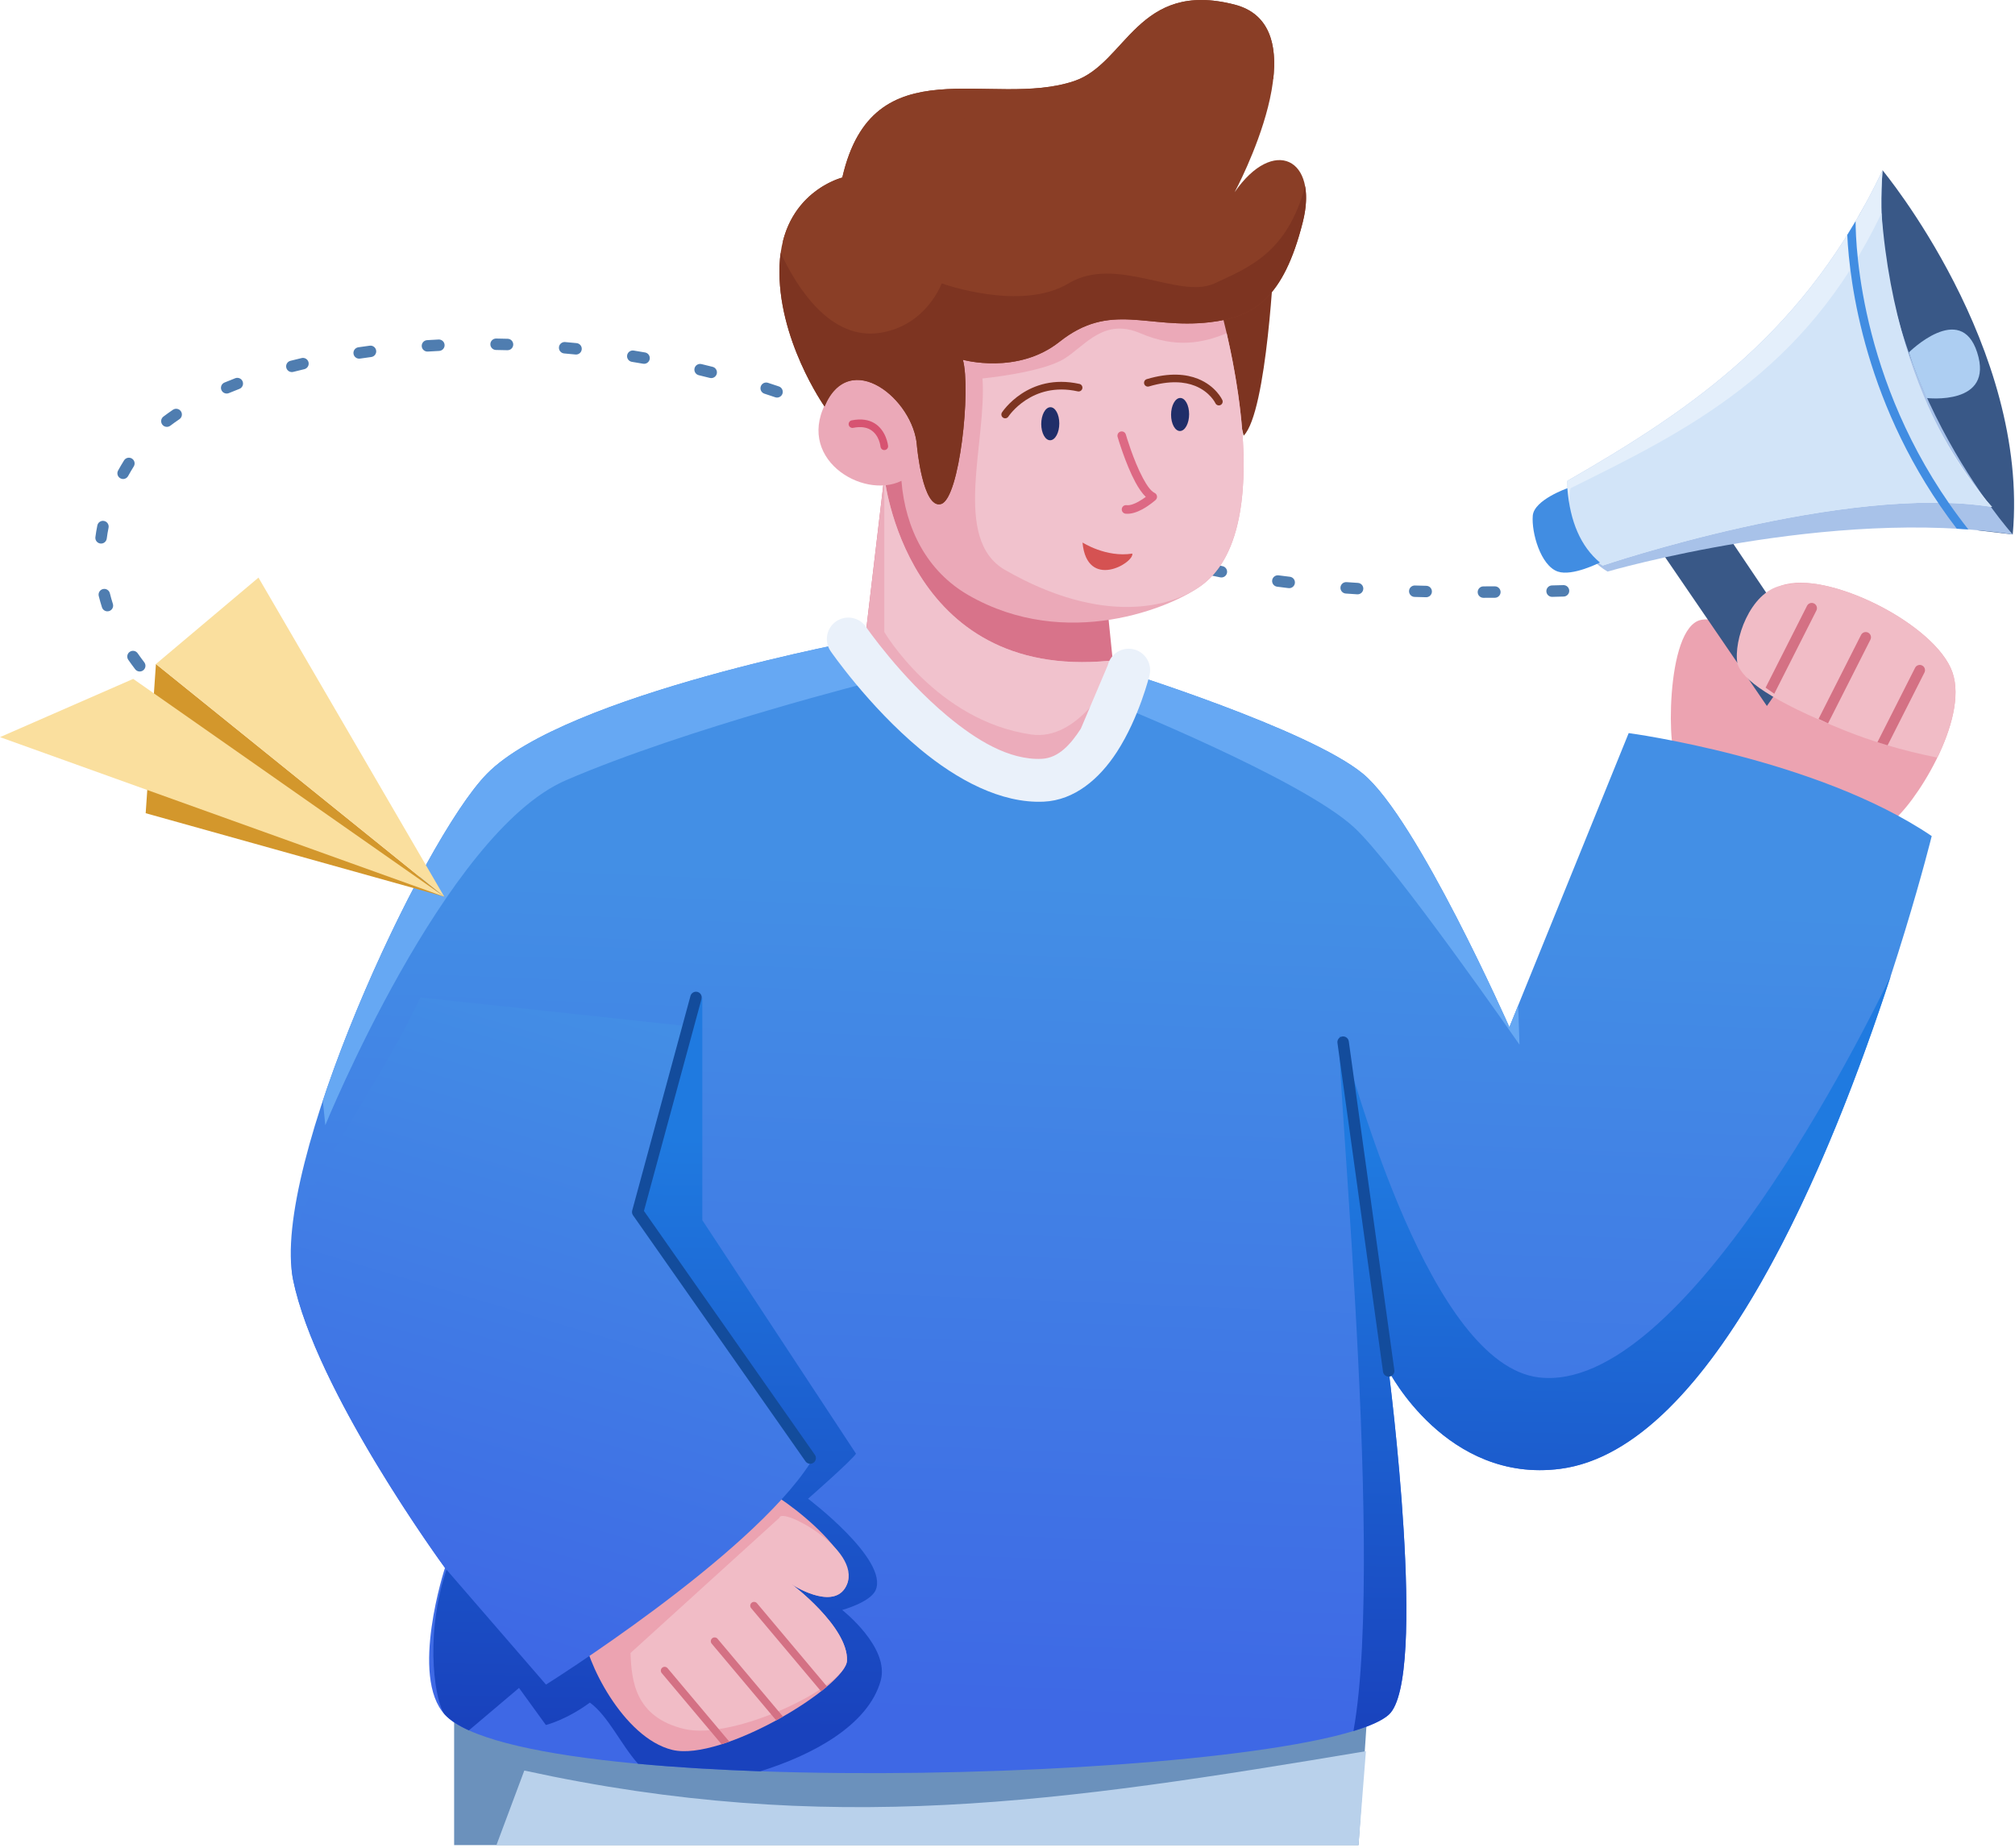
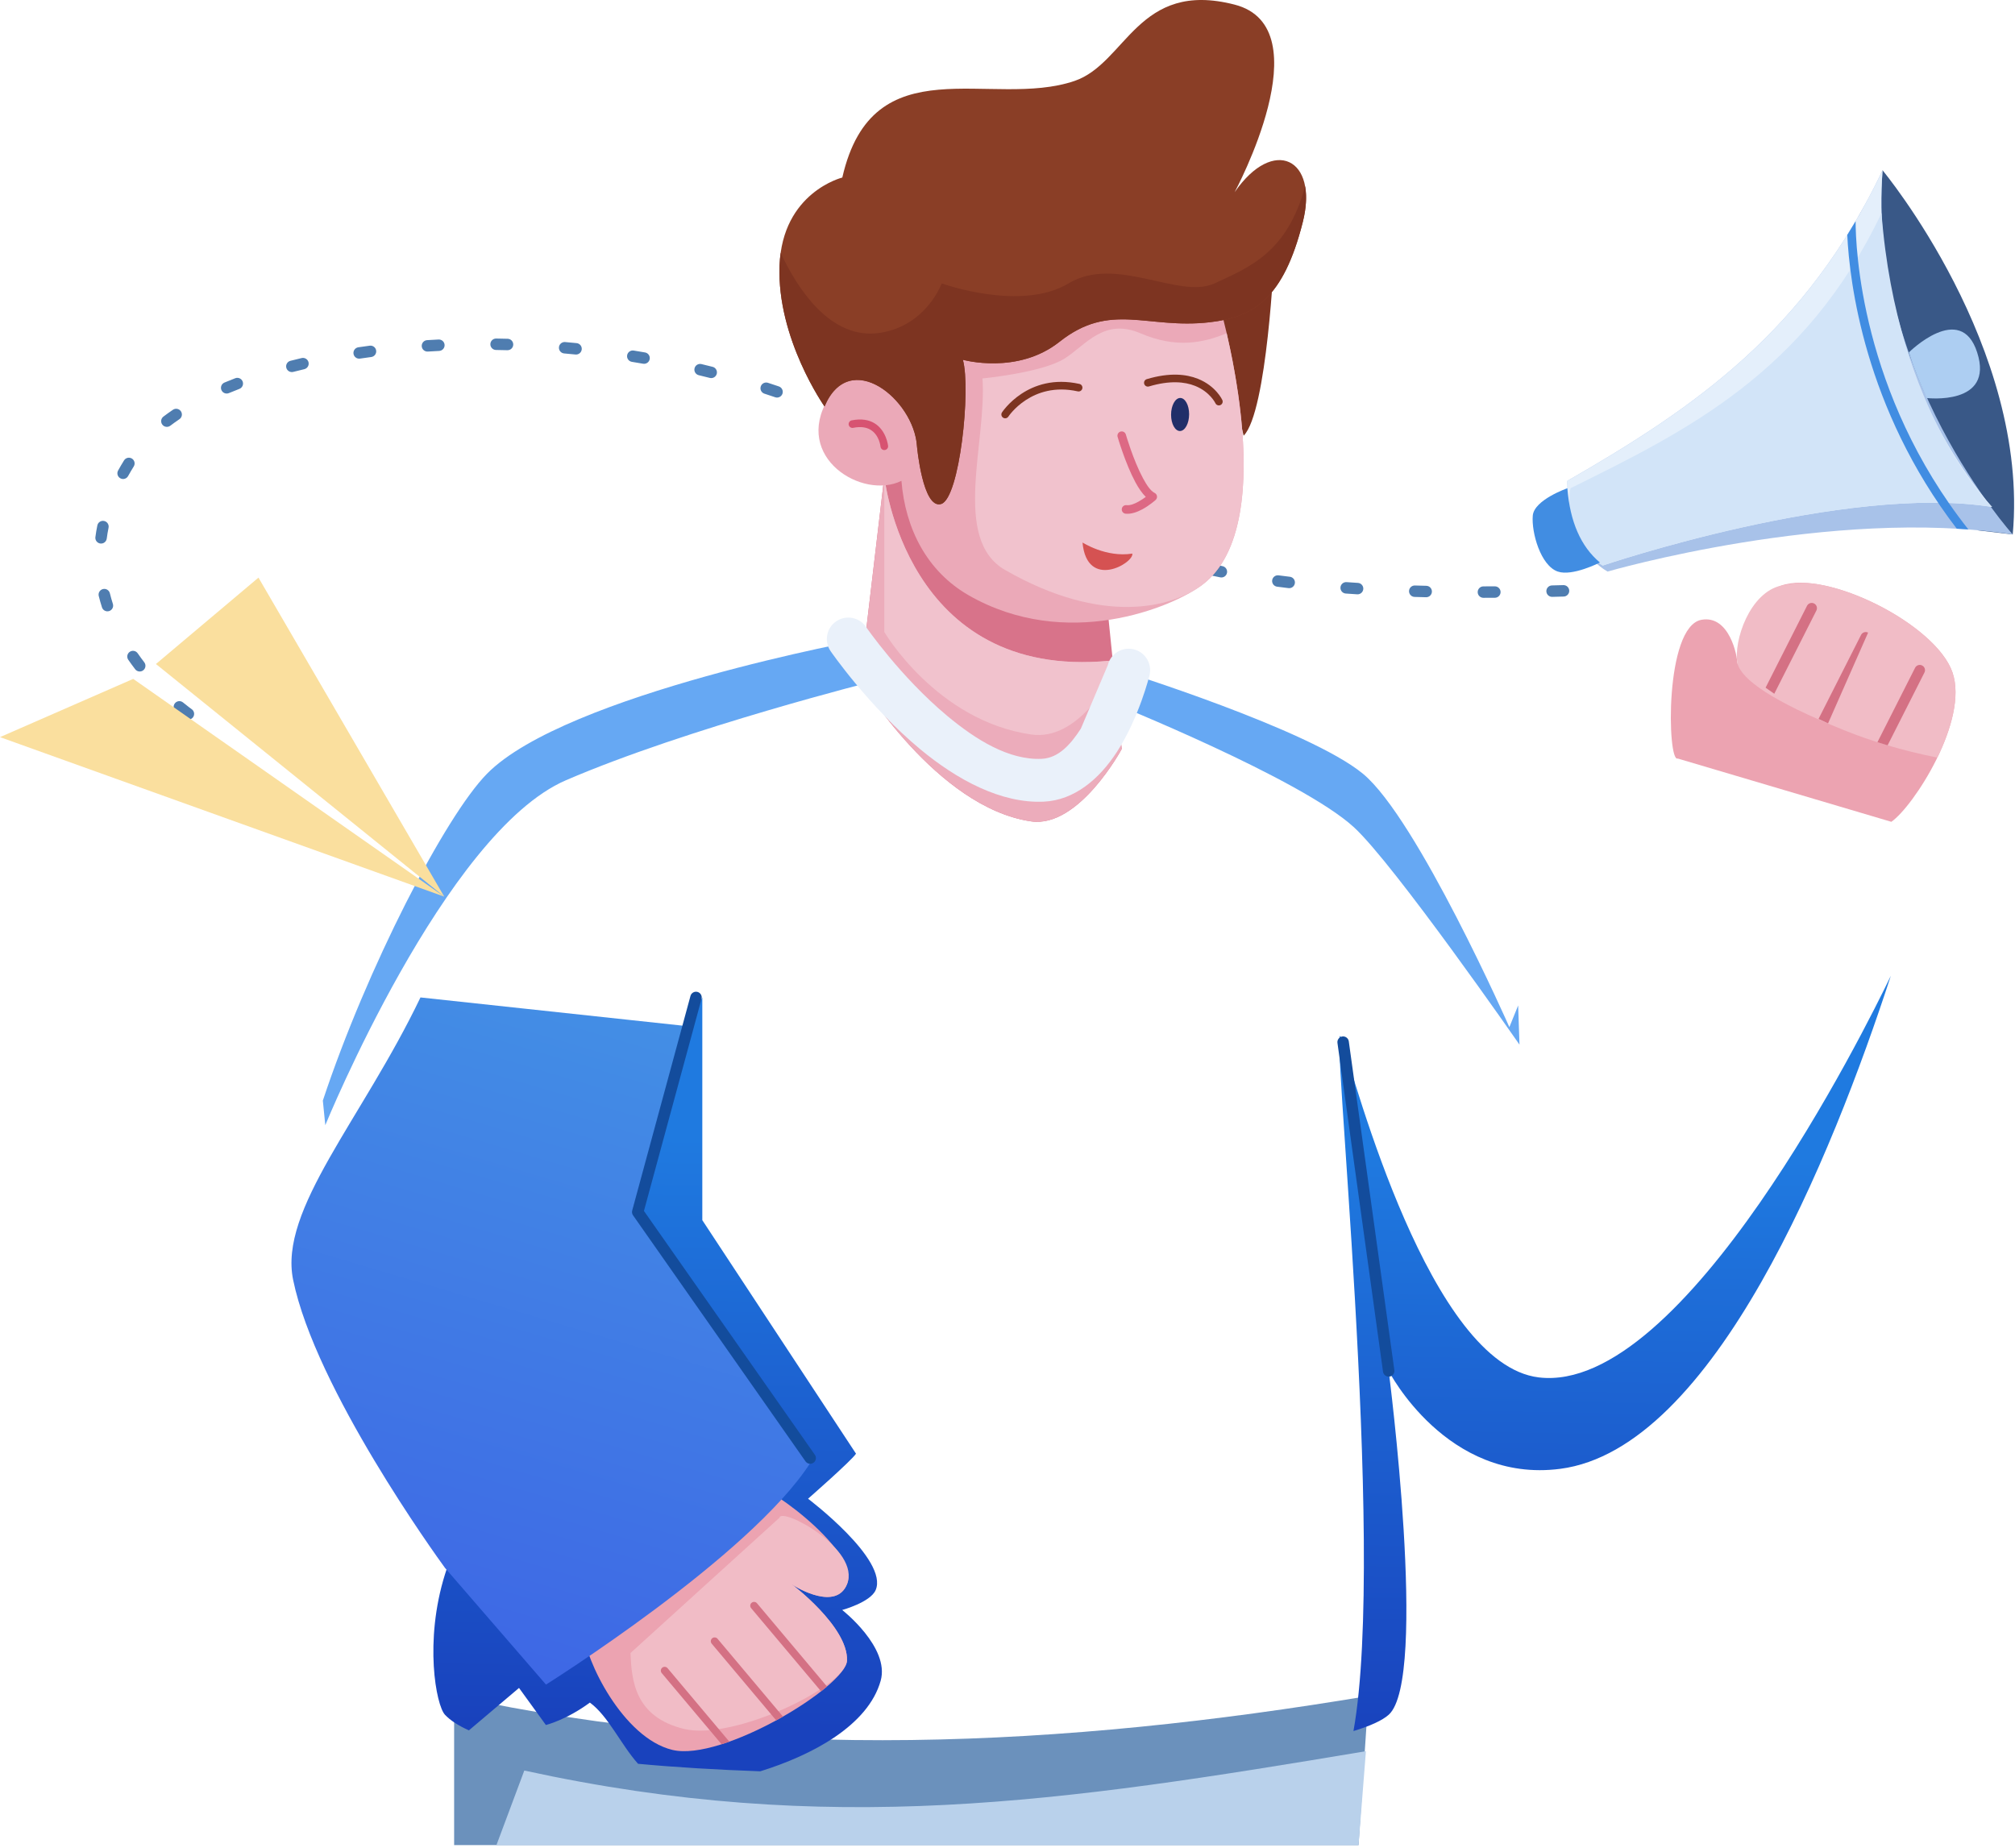
<svg xmlns="http://www.w3.org/2000/svg" width="472" height="433" viewBox="0 0 472 433" fill="none">
  <path fill-rule="evenodd" clip-rule="evenodd" d="M44.9 166.13C44.9 166.13 44.121 165.59 42.87 164.558C42.3 164.087 41.454 164.168 40.983 164.739C40.512 165.309 40.593 166.154 41.164 166.624C42.524 167.746 43.373 168.333 43.373 168.333C43.981 168.754 44.816 168.602 45.238 167.995C45.659 167.387 45.508 166.552 44.9 166.13ZM33.795 155.153C33.276 154.477 32.761 153.773 32.254 153.042C31.834 152.434 30.998 152.281 30.389 152.702C29.781 153.123 29.628 153.958 30.049 154.566C30.581 155.334 31.122 156.074 31.667 156.784C32.117 157.371 32.96 157.482 33.547 157.031C34.134 156.582 34.245 155.74 33.795 155.153ZM26.44 141.464C26.179 140.651 25.943 139.821 25.735 138.976C25.559 138.258 24.832 137.818 24.114 137.994C23.395 138.171 22.955 138.897 23.131 139.615C23.354 140.521 23.607 141.41 23.887 142.282C24.112 142.986 24.868 143.374 25.572 143.148C26.277 142.923 26.665 142.168 26.44 141.464ZM347.482 140.047C348.369 140.045 349.264 140.042 350.168 140.036C350.908 140.032 351.505 139.428 351.501 138.688C351.496 137.949 350.892 137.352 350.152 137.357C349.252 137.362 348.36 137.366 347.477 137.367C346.737 137.369 346.138 137.97 346.139 138.71C346.14 139.449 346.742 140.048 347.482 140.047ZM331.356 139.838C332.243 139.864 333.139 139.888 334.044 139.909C334.784 139.926 335.398 139.34 335.416 138.601C335.433 137.862 334.847 137.248 334.107 137.23C333.207 137.209 332.316 137.186 331.435 137.16C330.695 137.139 330.077 137.721 330.056 138.46C330.034 139.199 330.617 139.817 331.356 139.838ZM363.596 139.822C364.484 139.799 365.379 139.775 366.281 139.75C367.02 139.729 367.604 139.112 367.583 138.373C367.562 137.634 366.944 137.051 366.205 137.072C365.306 137.097 364.414 137.121 363.529 137.143C362.79 137.162 362.204 137.777 362.223 138.516C362.241 139.255 362.857 139.84 363.596 139.822ZM315.235 139.044C316.119 139.108 317.014 139.168 317.92 139.226C318.659 139.273 319.296 138.712 319.343 137.974C319.39 137.236 318.829 136.599 318.091 136.552C317.192 136.495 316.304 136.435 315.427 136.372C314.689 136.319 314.047 136.875 313.994 137.612C313.941 138.35 314.497 138.992 315.235 139.044ZM299.152 137.439C300.032 137.555 300.923 137.667 301.827 137.775C302.562 137.864 303.23 137.339 303.318 136.605C303.406 135.871 302.882 135.203 302.147 135.115C301.253 135.008 300.372 134.897 299.502 134.783C298.769 134.686 298.095 135.203 297.998 135.936C297.902 136.669 298.419 137.343 299.152 137.439ZM283.194 134.704C284.063 134.892 284.944 135.075 285.839 135.254C286.564 135.4 287.271 134.929 287.416 134.204C287.562 133.479 287.091 132.772 286.365 132.627C285.484 132.451 284.616 132.27 283.761 132.085C283.037 131.929 282.323 132.389 282.167 133.112C282.011 133.834 282.471 134.548 283.194 134.704ZM267.537 130.482C268.386 130.76 269.245 131.033 270.115 131.3C270.822 131.518 271.573 131.12 271.791 130.414C272.008 129.707 271.611 128.957 270.904 128.739C270.049 128.476 269.205 128.209 268.372 127.936C267.669 127.705 266.911 128.089 266.68 128.792C266.45 129.494 266.834 130.252 267.537 130.482ZM25.004 126.17C25.113 125.331 25.254 124.481 25.429 123.622C25.576 122.898 25.107 122.19 24.382 122.042C23.657 121.895 22.949 122.364 22.802 123.088C22.614 124.011 22.462 124.923 22.345 125.825C22.25 126.558 22.768 127.231 23.502 127.326C24.236 127.421 24.909 126.903 25.004 126.17ZM252.412 124.647C253.233 125.009 254.059 125.367 254.89 125.719C255.571 126.008 256.358 125.69 256.647 125.01C256.936 124.329 256.618 123.542 255.937 123.253C255.118 122.905 254.304 122.553 253.494 122.196C252.818 121.897 252.026 122.204 251.727 122.88C251.428 123.557 251.735 124.348 252.412 124.647ZM237.841 117.683C238.645 118.087 239.446 118.488 240.243 118.885C240.905 119.214 241.711 118.944 242.041 118.282C242.37 117.621 242.101 116.816 241.438 116.486C240.644 116.091 239.847 115.692 239.046 115.289C238.385 114.957 237.578 115.224 237.246 115.884C236.914 116.545 237.18 117.351 237.841 117.683ZM30.009 111.522C30.423 110.776 30.863 110.024 31.332 109.267C31.722 108.639 31.527 107.812 30.898 107.423C30.269 107.034 29.443 107.228 29.053 107.857C28.561 108.651 28.098 109.44 27.664 110.224C27.306 110.871 27.54 111.687 28.188 112.045C28.835 112.403 29.651 112.169 30.009 111.522ZM223.477 110.474C224.286 110.871 225.085 111.266 225.875 111.659C226.538 111.988 227.343 111.718 227.672 111.056C228.002 110.394 227.731 109.589 227.069 109.26C226.275 108.865 225.472 108.468 224.66 108.069C223.996 107.743 223.192 108.017 222.866 108.681C222.539 109.344 222.813 110.148 223.477 110.474ZM208.958 103.689C209.782 104.052 210.595 104.414 211.397 104.775C212.072 105.078 212.866 104.777 213.17 104.103C213.474 103.429 213.172 102.635 212.498 102.332C211.689 101.968 210.87 101.603 210.039 101.237C209.362 100.939 208.57 101.246 208.272 101.922C207.974 102.599 208.281 103.39 208.958 103.689ZM39.9 99.726C40.577 99.212 41.283 98.706 42.018 98.21C42.631 97.796 42.792 96.962 42.378 96.35C41.964 95.737 41.13 95.576 40.517 95.99C39.739 96.515 38.992 97.05 38.276 97.594C37.688 98.042 37.574 98.883 38.022 99.472C38.47 100.06 39.312 100.174 39.9 99.726ZM194.146 97.595C194.987 97.917 195.816 98.239 196.635 98.56C197.324 98.83 198.102 98.49 198.373 97.802C198.643 97.114 198.303 96.336 197.615 96.066C196.789 95.742 195.953 95.418 195.105 95.093C194.414 94.829 193.638 95.174 193.374 95.865C193.109 96.555 193.455 97.331 194.146 97.595ZM179.059 92.224C179.764 92.453 180.468 92.686 181.17 92.924C181.309 92.971 181.448 93.018 181.586 93.065C182.287 93.303 183.049 92.928 183.287 92.228C183.525 91.528 183.149 90.766 182.449 90.528C182.309 90.481 182.17 90.433 182.03 90.386C181.317 90.145 180.604 89.909 179.889 89.676C179.186 89.447 178.429 89.832 178.2 90.535C177.97 91.238 178.356 91.995 179.059 92.224ZM53.618 92.088C54.419 91.753 55.236 91.425 56.07 91.104C56.76 90.839 57.105 90.063 56.84 89.373C56.574 88.683 55.797 88.338 55.107 88.604C54.249 88.934 53.408 89.271 52.583 89.616C51.901 89.901 51.578 90.687 51.864 91.369C52.149 92.051 52.935 92.373 53.618 92.088ZM163.683 87.896C164.545 88.103 165.407 88.315 166.269 88.533C166.986 88.715 167.716 88.28 167.897 87.563C168.079 86.847 167.644 86.117 166.927 85.936C166.054 85.715 165.181 85.5 164.307 85.291C163.588 85.118 162.864 85.562 162.691 86.281C162.519 87 162.963 87.724 163.683 87.896ZM68.697 87.12C69.546 86.903 70.406 86.691 71.275 86.487C71.995 86.317 72.442 85.595 72.272 84.875C72.102 84.156 71.379 83.709 70.659 83.879C69.773 84.088 68.897 84.303 68.031 84.525C67.314 84.709 66.882 85.439 67.065 86.155C67.249 86.872 67.98 87.304 68.697 87.12ZM148.011 84.766C148.887 84.908 149.763 85.055 150.639 85.207C151.368 85.334 152.063 84.845 152.189 84.117C152.316 83.388 151.827 82.694 151.098 82.567C150.211 82.413 149.325 82.264 148.438 82.122C147.708 82.004 147.019 82.501 146.901 83.231C146.784 83.961 147.281 84.649 148.011 84.766ZM84.328 84.006C85.2 83.877 86.078 83.754 86.963 83.636C87.696 83.539 88.213 82.865 88.115 82.132C88.018 81.399 87.344 80.883 86.61 80.981C85.712 81.1 84.82 81.225 83.936 81.356C83.204 81.464 82.697 82.146 82.806 82.877C82.914 83.609 83.596 84.115 84.328 84.006ZM132.148 82.799C133.031 82.876 133.916 82.959 134.801 83.047C135.538 83.121 136.195 82.583 136.268 81.847C136.342 81.111 135.804 80.454 135.067 80.381C134.171 80.292 133.275 80.208 132.382 80.13C131.645 80.066 130.994 80.611 130.93 81.348C130.865 82.085 131.411 82.735 132.148 82.799ZM100.21 82.359C101.092 82.304 101.978 82.255 102.869 82.211C103.608 82.175 104.178 81.546 104.142 80.808C104.106 80.069 103.477 79.499 102.738 79.535C101.836 79.579 100.937 79.629 100.044 79.684C99.305 79.73 98.743 80.366 98.789 81.104C98.835 81.842 99.471 82.404 100.21 82.359ZM116.185 81.986C117.07 81.999 117.958 82.017 118.849 82.041C119.588 82.061 120.204 81.477 120.224 80.737C120.244 79.998 119.66 79.382 118.92 79.363C118.018 79.338 117.119 79.32 116.223 79.307C115.483 79.297 114.874 79.888 114.864 80.627C114.853 81.367 115.445 81.976 116.185 81.986Z" fill="#4F7DB0" />
  <path fill-rule="evenodd" clip-rule="evenodd" d="M106.377 397.302V432.243H318.225L320.55 397.302C249.159 409.248 177.768 412.874 106.377 397.302Z" fill="#6B91BC" />
  <path fill-rule="evenodd" clip-rule="evenodd" d="M122.815 414.774L116.285 432.244H318.225L319.956 410.239C248.565 422.185 194.206 430.346 122.815 414.774Z" fill="#B9D1EB" />
  <path fill-rule="evenodd" clip-rule="evenodd" d="M392.99 177.692C390.534 178.739 389.87 146.774 398.554 145.195C405.069 144.01 407.023 153.649 406.952 155.577C406.952 155.577 409.76 139.815 417.25 137.18C427.907 133.43 453.477 146.246 457.354 157.527C461.231 168.808 448.254 188.898 443.034 192.52L392.99 177.692Z" fill="#ECA3B1" />
-   <path fill-rule="evenodd" clip-rule="evenodd" d="M388.654 128.494L413.88 165.384L422.902 152.483L405.258 126.272L388.654 128.494Z" fill="#395887" />
  <path fill-rule="evenodd" clip-rule="evenodd" d="M440.978 39.894C440.978 39.894 475.435 81.339 471.47 125.207L463.388 124.249C452.367 111.391 444.903 98.622 440.465 85.274C436.802 74.258 435.2 62.849 435.359 50.671C437.34 47.306 439.382 44.07 440.978 39.894Z" fill="#395887" />
  <path fill-rule="evenodd" clip-rule="evenodd" d="M376.56 133.897C376.56 133.897 429.07 118.658 471.472 125.208C471.472 125.208 437.411 87.39 440.98 39.894C423.056 77.489 397.273 95.331 367.152 112.644C367.152 112.644 366.417 128.005 376.56 133.897Z" fill="#A8C2E9" />
  <path fill-rule="evenodd" clip-rule="evenodd" d="M375.438 132.483C375.438 132.483 432.148 113.222 466.634 118.764C466.634 118.764 437.409 87.39 440.978 39.894C423.055 77.489 397.271 95.331 367.151 112.644C367.151 112.644 365.295 126.592 375.438 132.483Z" fill="#E4EFFB" />
  <path fill-rule="evenodd" clip-rule="evenodd" d="M375.439 132.484C375.439 132.484 432.149 113.222 466.635 118.765C466.635 118.765 444.357 97.132 440.731 49.923C422.807 87.518 394.686 101.093 367.877 114.379C367.877 114.379 365.296 126.592 375.439 132.484Z" fill="#D2E4F8" />
  <path fill-rule="evenodd" clip-rule="evenodd" d="M367.141 114.378C367.141 114.378 359.348 117.092 359.041 120.796C358.71 124.787 360.895 132.519 364.902 133.897C368.332 135.076 374.768 131.777 374.768 131.777C370.307 128.037 367.765 122.237 367.141 114.378Z" fill="#418DE2" />
  <path fill-rule="evenodd" clip-rule="evenodd" d="M447.147 82.55C447.147 82.55 459.253 70.52 463.135 82.55C467.198 95.142 451.299 93.243 451.299 93.243C449.847 89.832 448.365 86.487 447.147 82.55Z" fill="#ADCEF2" />
  <path fill-rule="evenodd" clip-rule="evenodd" d="M434.663 51.815C434.02 52.909 433.369 53.984 432.71 55.041C433.225 65.828 436.68 95.582 458.356 123.85C459.264 123.902 460.173 123.962 461.079 124.03C435.838 92.102 434.667 57.79 434.663 51.815Z" fill="#418DE2" />
  <path fill-rule="evenodd" clip-rule="evenodd" d="M298.478 59.65C298.478 59.65 296.838 96.542 291.316 102.067L283.354 69.543L298.478 59.65Z" fill="#7D3421" />
  <path fill-rule="evenodd" clip-rule="evenodd" d="M259.412 142.476L262.756 175.46C262.756 175.46 252.753 194.062 241.519 192.417C219.32 189.166 201.495 159.416 201.495 159.416L207.144 111.598L212.092 110.944C215.501 129.386 240.608 144.012 259.412 142.476Z" fill="#D8738A" />
  <path fill-rule="evenodd" clip-rule="evenodd" d="M259.859 154.795L262.757 175.459C262.757 175.459 252.754 194.062 241.52 192.417C219.321 189.166 201.496 159.416 201.496 159.416L207.145 111.598C207.145 111.598 211.983 159.367 259.859 154.795Z" fill="#ECACBB" />
  <path fill-rule="evenodd" clip-rule="evenodd" d="M259.86 154.795L260.379 158.501C260.379 158.501 252.754 173.709 241.52 172.064C219.322 168.814 207.146 148.06 207.146 148.06V111.598C207.146 111.598 211.984 159.367 259.86 154.795Z" fill="#F1C2CD" />
  <path fill-rule="evenodd" clip-rule="evenodd" d="M285.133 69.542C285.133 69.542 301.2 122.458 281.523 137.085C274.484 142.317 249.812 152.552 226.932 139.471C217.133 133.868 212.054 123.836 211.156 112.642C201.994 117.16 185.721 107.148 193.999 93.398C200.869 81.985 214.077 94.498 214.791 104.515V76.292L285.133 69.542Z" fill="#EBA9B8" />
  <path fill-rule="evenodd" clip-rule="evenodd" d="M249.429 83.959C254.367 80.794 258.613 74.426 267.125 78.07C275.51 81.66 281.795 80.346 287.342 78.07C290.939 93.65 296.27 126.122 281.522 137.085C274.484 142.317 258.32 146.643 235.455 133.535C222.852 126.31 231.195 103.565 230.138 88.657C230.138 88.657 244.203 87.308 249.429 83.959Z" fill="#F1C2CD" />
  <path fill-rule="evenodd" clip-rule="evenodd" d="M208.032 104.454C208.032 104.454 207.651 100.772 204.746 99.095C203.516 98.384 201.828 98.008 199.506 98.474C199.022 98.57 198.709 99.041 198.806 99.525C198.903 100.008 199.374 100.322 199.857 100.225C201.625 99.871 202.916 100.101 203.852 100.641C206.003 101.883 206.254 104.629 206.254 104.629C206.302 105.119 206.739 105.478 207.23 105.43C207.721 105.382 208.08 104.945 208.032 104.454Z" fill="#D75371" />
  <path fill-rule="evenodd" clip-rule="evenodd" d="M214.793 104.516C214.793 104.516 216.138 119.396 220.467 118.065C224.797 116.733 227.461 91.188 225.546 84.282C225.546 84.282 238.327 87.882 248.172 80.075C260.141 70.584 268.654 77.182 283.354 75.492C293.574 74.317 300.617 70.088 305.171 52.016C308.915 37.153 298.308 31.831 289.202 45.027C289.202 45.027 310.052 6.452 289.202 1.082C266.483 -4.768 263.853 14.833 251.685 18.968C232.17 25.598 204.46 10.257 197.305 41.59C197.305 41.59 183.255 45.036 182.604 62.198C181.954 79.36 193.142 95.221 193.142 95.221C199.002 81.358 214.04 93.501 214.793 104.516Z" fill="#8A3E26" />
  <path fill-rule="evenodd" clip-rule="evenodd" d="M305.716 43.633C306.125 45.894 306 48.72 305.17 52.015C300.616 70.087 293.573 74.316 283.353 75.491C268.653 77.181 260.14 70.583 248.171 80.074C238.326 87.881 225.545 84.281 225.545 84.281C227.46 91.187 224.796 116.733 220.466 118.064C216.137 119.395 214.792 104.515 214.792 104.515C214.039 93.5 199.001 81.357 193.141 95.22C193.141 95.22 181.953 79.359 182.603 62.197C182.643 61.158 182.731 60.17 182.862 59.232C186.754 67.537 194.577 79.82 206.229 77.961C217.036 76.237 220.587 66.39 220.587 66.39C220.587 66.39 239.156 73.111 250.301 66.39C261.446 59.668 276.242 70.23 284.504 66.39C292.619 62.618 301.5 59.216 305.716 43.633Z" fill="#7D3421" />
-   <path fill-rule="evenodd" clip-rule="evenodd" d="M183.325 56.779C186.316 44.284 197.305 41.589 197.305 41.589C204.461 10.256 232.171 25.597 251.685 18.967C263.853 14.832 266.483 -4.769 289.202 1.081C297.452 3.206 299.173 10.53 298.241 18.605C294.221 13.165 284.682 3.187 273.937 12.62C261.163 23.834 247.036 30.479 225.515 27.599C211.421 25.712 198.613 36.24 199.19 42.769C194.991 51.163 185.979 53.154 183.325 56.779Z" fill="#8A3E26" />
-   <path fill-rule="evenodd" clip-rule="evenodd" d="M246.02 95.396C247.187 95.36 248.134 97.065 248.134 99.201C248.134 101.337 247.187 103.101 246.02 103.136C244.853 103.172 243.905 101.467 243.905 99.331C243.905 97.195 244.853 95.431 246.02 95.396Z" fill="#202E69" />
  <path fill-rule="evenodd" clip-rule="evenodd" d="M276.43 93.23C277.597 93.194 278.544 94.9 278.544 97.035C278.544 99.172 277.597 100.935 276.43 100.971C275.263 101.007 274.315 99.301 274.315 97.165C274.315 95.029 275.263 93.266 276.43 93.23Z" fill="#202E69" />
  <path fill-rule="evenodd" clip-rule="evenodd" d="M236.207 97.586C236.207 97.586 241.635 89.278 252.464 91.683C252.945 91.79 253.423 91.486 253.53 91.004C253.637 90.523 253.333 90.046 252.852 89.939C240.747 87.251 234.707 96.614 234.707 96.614C234.439 97.028 234.557 97.581 234.971 97.849C235.385 98.118 235.939 97.999 236.207 97.586Z" fill="#7D3421" />
  <path fill-rule="evenodd" clip-rule="evenodd" d="M286.321 93.703C286.321 93.702 284.84 90.431 280.605 88.739C277.894 87.657 274.017 87.207 268.623 88.819C268.151 88.96 267.882 89.459 268.023 89.931C268.164 90.403 268.663 90.672 269.135 90.53C274 89.076 277.497 89.422 279.941 90.398C283.438 91.795 284.699 94.452 284.699 94.452C284.905 94.9 285.437 95.095 285.885 94.888C286.332 94.681 286.528 94.15 286.321 93.703Z" fill="#7D3421" />
  <path fill-rule="evenodd" clip-rule="evenodd" d="M261.79 102.346C261.79 102.346 263.602 108.595 265.961 112.973C266.718 114.377 267.552 115.584 268.393 116.403C267.919 116.757 267.304 117.178 266.631 117.543C265.743 118.025 264.754 118.44 263.88 118.341C263.329 118.279 262.831 118.676 262.768 119.227C262.706 119.778 263.103 120.276 263.655 120.338C264.895 120.478 266.33 119.993 267.591 119.309C269.309 118.376 270.696 117.124 270.696 117.124C270.943 116.901 271.064 116.57 271.018 116.24C270.972 115.91 270.766 115.624 270.467 115.477C269.506 115.004 268.603 113.638 267.731 112.02C265.46 107.806 263.721 101.788 263.721 101.788C263.567 101.255 263.009 100.948 262.476 101.102C261.943 101.256 261.636 101.814 261.79 102.346Z" fill="#DD6984" />
  <path fill-rule="evenodd" clip-rule="evenodd" d="M253.57 127.089C253.57 127.089 259.088 130.663 265.243 129.686C265.632 131.924 254.611 138.327 253.57 127.089Z" fill="#D55252" />
-   <path fill-rule="evenodd" clip-rule="evenodd" d="M202.697 149.7C202.697 149.7 230.314 185.219 244.259 182.781C258.204 180.343 262.224 156.995 262.224 156.995C262.224 156.995 306.553 170.782 319.257 181.256C331.962 191.731 353.559 240.614 353.559 240.614L381.51 171.734C381.51 171.734 425.543 177.612 452.49 195.858C452.49 195.858 417.675 337.309 365.47 344.092C338.841 347.552 325.292 321.159 325.292 321.159C325.292 321.159 334.616 393.382 325.292 401.704C308.22 416.94 123.932 422.719 104.233 401.704C95.886 392.799 104.233 367.295 104.233 367.295C104.233 367.295 74.06 326.158 68.66 299.812C63.261 273.466 98.88 196.694 114.079 181.256C132.532 162.513 202.697 149.7 202.697 149.7Z" fill="url(#paint0_linear_503_6488)" />
  <path fill-rule="evenodd" clip-rule="evenodd" d="M75.622 257.832C85.92 226.799 104.261 191.23 114.079 181.257C132.532 162.514 202.697 149.701 202.697 149.701C202.697 149.701 206.232 154.248 211.413 159.978L205.37 159.411C205.37 159.411 160.918 170.55 132.571 182.783C104.225 195.016 76.2 263.585 76.2 263.585C76.2 263.585 75.984 261.466 75.622 257.832ZM260.203 164.553C261.655 160.301 262.224 156.996 262.224 156.996C262.224 156.996 306.553 170.782 319.257 181.257C331.962 191.732 353.559 240.615 353.559 240.615L355.62 235.537L355.93 244.721C355.93 244.721 326.617 202.484 317.146 193.792C304.732 182.399 260.299 164.562 260.299 164.562L260.203 164.553Z" fill="#66A8F3" />
  <path fill-rule="evenodd" clip-rule="evenodd" d="M194.568 152.547C194.569 152.549 203.404 165.394 215.465 175.438C224.148 182.67 234.507 188.262 244.492 187.8C251.694 187.467 257.524 182.473 261.62 176.158C266.858 168.081 269.269 158.18 269.269 158.18C269.923 155.486 268.265 152.767 265.569 152.114C262.872 151.461 260.153 153.118 259.499 155.812L253.184 170.693C250.896 174.221 248.05 177.578 244.027 177.764C236.337 178.119 228.589 173.29 221.901 167.72C210.907 158.563 202.852 146.855 202.852 146.855C201.281 144.57 198.149 143.99 195.862 145.561C193.576 147.132 192.996 150.262 194.568 152.547Z" fill="#EAF1FA" />
  <path fill-rule="evenodd" clip-rule="evenodd" d="M104.234 401.705C102.137 399.469 99.335 384.467 104.234 368.807C118.839 322.114 164.511 233.663 164.511 233.663V285.84L200.516 340.546C199.466 342.174 189.282 351.096 189.282 351.096C189.282 351.096 208.212 365.399 205.108 372.516C203.864 375.366 197.28 377.16 197.28 377.16C197.28 377.16 208.48 385.909 206.295 393.721C203.357 404.228 190.236 411.175 178.099 414.95C167.976 414.594 158.298 414.014 149.455 413.191C145.343 408.547 142.491 402.014 138.176 398.854C132.626 402.945 127.871 404.106 127.871 404.106L121.579 395.422L109.835 405.363C107.369 404.247 105.475 403.029 104.234 401.705ZM442.914 228.593C429.153 270.817 401.44 339.42 365.47 344.094C338.841 347.554 325.292 321.16 325.292 321.16C325.292 321.16 334.616 393.384 325.292 401.705C323.778 403.057 320.948 404.334 317.037 405.523C324.86 362.303 311.139 233.829 314.171 243.196C317.493 253.457 335 319.601 360.44 322.675C394.432 326.781 436.945 241.014 442.914 228.593Z" fill="url(#paint1_linear_503_6488)" />
  <path fill-rule="evenodd" clip-rule="evenodd" d="M326.619 320.977L315.946 243.953C315.844 243.22 315.167 242.708 314.434 242.809C313.701 242.911 313.189 243.588 313.29 244.32L323.963 321.344C324.065 322.076 324.742 322.589 325.475 322.487C326.208 322.386 326.72 321.709 326.619 320.977Z" fill="#134C9C" />
  <path fill-rule="evenodd" clip-rule="evenodd" d="M176.18 348.189C176.619 345.556 201.746 362.968 198.404 371.131C195.896 377.256 187.048 372.229 185.46 371.131C185.46 371.131 198.648 381.04 198.404 388.972C198.216 395.072 169.098 412.744 157.498 409.937C145.897 407.131 136.983 388.704 136.739 382.358L176.18 348.189Z" fill="#ECA3B1" />
  <path fill-rule="evenodd" clip-rule="evenodd" d="M182.577 355.556C183.016 352.924 201.747 362.968 198.404 371.132C195.896 377.257 187.048 372.23 185.461 371.132C185.461 371.132 198.648 381.041 198.404 388.973C198.216 395.073 171.844 407.834 160.244 405.027C148.644 402.22 147.939 393.586 147.694 387.24L182.577 355.556Z" fill="#F1BCC6" />
  <path fill-rule="evenodd" clip-rule="evenodd" d="M169.025 408.62L155.003 391.942C154.686 391.565 154.735 391.001 155.112 390.684C155.49 390.367 156.054 390.416 156.372 390.793L170.844 408.007C170.233 408.225 169.626 408.43 169.025 408.62ZM181.82 403.021L166.712 385.052C166.394 384.674 166.443 384.11 166.821 383.793C167.199 383.476 167.763 383.525 168.08 383.903L183.408 402.134C182.885 402.434 182.355 402.73 181.82 403.021ZM192.332 396.217L175.948 376.731C175.631 376.353 175.68 375.789 176.058 375.472C176.435 375.155 176.999 375.204 177.317 375.582L193.717 395.088C193.28 395.46 192.817 395.837 192.332 396.217Z" fill="#D47184" />
  <path fill-rule="evenodd" clip-rule="evenodd" d="M98.492 233.663L160.181 240.304L149.382 283.934L189.78 342.752C175.632 364.692 127.894 394.636 127.894 394.636L104.233 367.297L104.147 367.178C102.374 364.744 73.891 325.337 68.661 299.814C65.279 283.313 84.79 262.261 98.492 233.663Z" fill="url(#paint2_linear_503_6488)" />
  <path fill-rule="evenodd" clip-rule="evenodd" d="M161.739 233.312L148.088 283.584C147.984 283.967 148.055 284.377 148.284 284.703L188.682 342.34C189.106 342.946 189.942 343.093 190.549 342.669C191.154 342.245 191.302 341.409 190.877 340.803C190.877 340.803 154.843 289.392 150.84 283.68L164.327 234.014C164.52 233.3 164.098 232.564 163.384 232.37C162.67 232.177 161.933 232.599 161.739 233.312Z" fill="#134C9C" />
  <path fill-rule="evenodd" clip-rule="evenodd" d="M406.982 155.419C406.009 150.089 409.887 138.766 417.251 137.179C419.358 136.725 421.86 136.351 424.724 136.716C436.875 138.264 454.218 148.397 457.355 157.526C459.254 163.053 457.109 170.694 453.811 177.478C445.289 175.777 438.077 173.52 432.06 171.098C414.966 164.218 408.021 159.188 406.982 155.419ZM406.953 155.381C406.953 155.381 406.953 155.386 406.953 155.386L406.952 155.385C406.952 155.385 406.953 155.381 406.953 155.381Z" fill="#F1BCC6" />
-   <path fill-rule="evenodd" clip-rule="evenodd" d="M439.774 173.872L448.595 156.441C448.901 155.836 449.641 155.594 450.246 155.9C450.852 156.205 451.094 156.945 450.788 157.55L442.157 174.606C441.347 174.365 440.553 174.121 439.774 173.872ZM425.981 168.418L435.94 148.739C436.246 148.135 436.986 147.892 437.591 148.198C438.196 148.504 438.439 149.243 438.133 149.848L428.209 169.457C427.445 169.112 426.703 168.766 425.981 168.418ZM413.577 161.097L423.284 141.916C423.59 141.311 424.33 141.069 424.935 141.374C425.54 141.68 425.783 142.42 425.477 143.025L415.612 162.519C414.885 162.03 414.207 161.555 413.577 161.097Z" fill="#D47184" />
-   <path fill-rule="evenodd" clip-rule="evenodd" d="M104.059 210.049L36.524 155.555L34.125 190.504L104.059 210.049Z" fill="#D3972C" />
+   <path fill-rule="evenodd" clip-rule="evenodd" d="M439.774 173.872L448.595 156.441C448.901 155.836 449.641 155.594 450.246 155.9C450.852 156.205 451.094 156.945 450.788 157.55L442.157 174.606C441.347 174.365 440.553 174.121 439.774 173.872ZM425.981 168.418L435.94 148.739C436.246 148.135 436.986 147.892 437.591 148.198L428.209 169.457C427.445 169.112 426.703 168.766 425.981 168.418ZM413.577 161.097L423.284 141.916C423.59 141.311 424.33 141.069 424.935 141.374C425.54 141.68 425.783 142.42 425.477 143.025L415.612 162.519C414.885 162.03 414.207 161.555 413.577 161.097Z" fill="#D47184" />
  <path fill-rule="evenodd" clip-rule="evenodd" d="M104.06 210.048L31.203 159.038L0 172.681L104.06 210.048Z" fill="#FADF9E" />
  <path fill-rule="evenodd" clip-rule="evenodd" d="M104.06 210.048L36.524 155.554L60.545 135.314L104.06 210.048Z" fill="#FADF9E" />
  <defs>
    <linearGradient id="paint0_linear_503_6488" x1="252.196" y1="206.644" x2="244.269" y2="402.983" gradientUnits="userSpaceOnUse">
      <stop stop-color="#438FE5" />
      <stop offset="1" stop-color="#3E68E5" />
    </linearGradient>
    <linearGradient id="paint1_linear_503_6488" x1="265.016" y1="268.534" x2="262.275" y2="406.368" gradientUnits="userSpaceOnUse">
      <stop stop-color="#1F7AE0" />
      <stop offset="1" stop-color="#1942BD" />
    </linearGradient>
    <linearGradient id="paint2_linear_503_6488" x1="129.027" y1="228.592" x2="84.961" y2="377.42" gradientUnits="userSpaceOnUse">
      <stop stop-color="#438FE5" />
      <stop offset="1" stop-color="#3E68E5" />
    </linearGradient>
  </defs>
</svg>